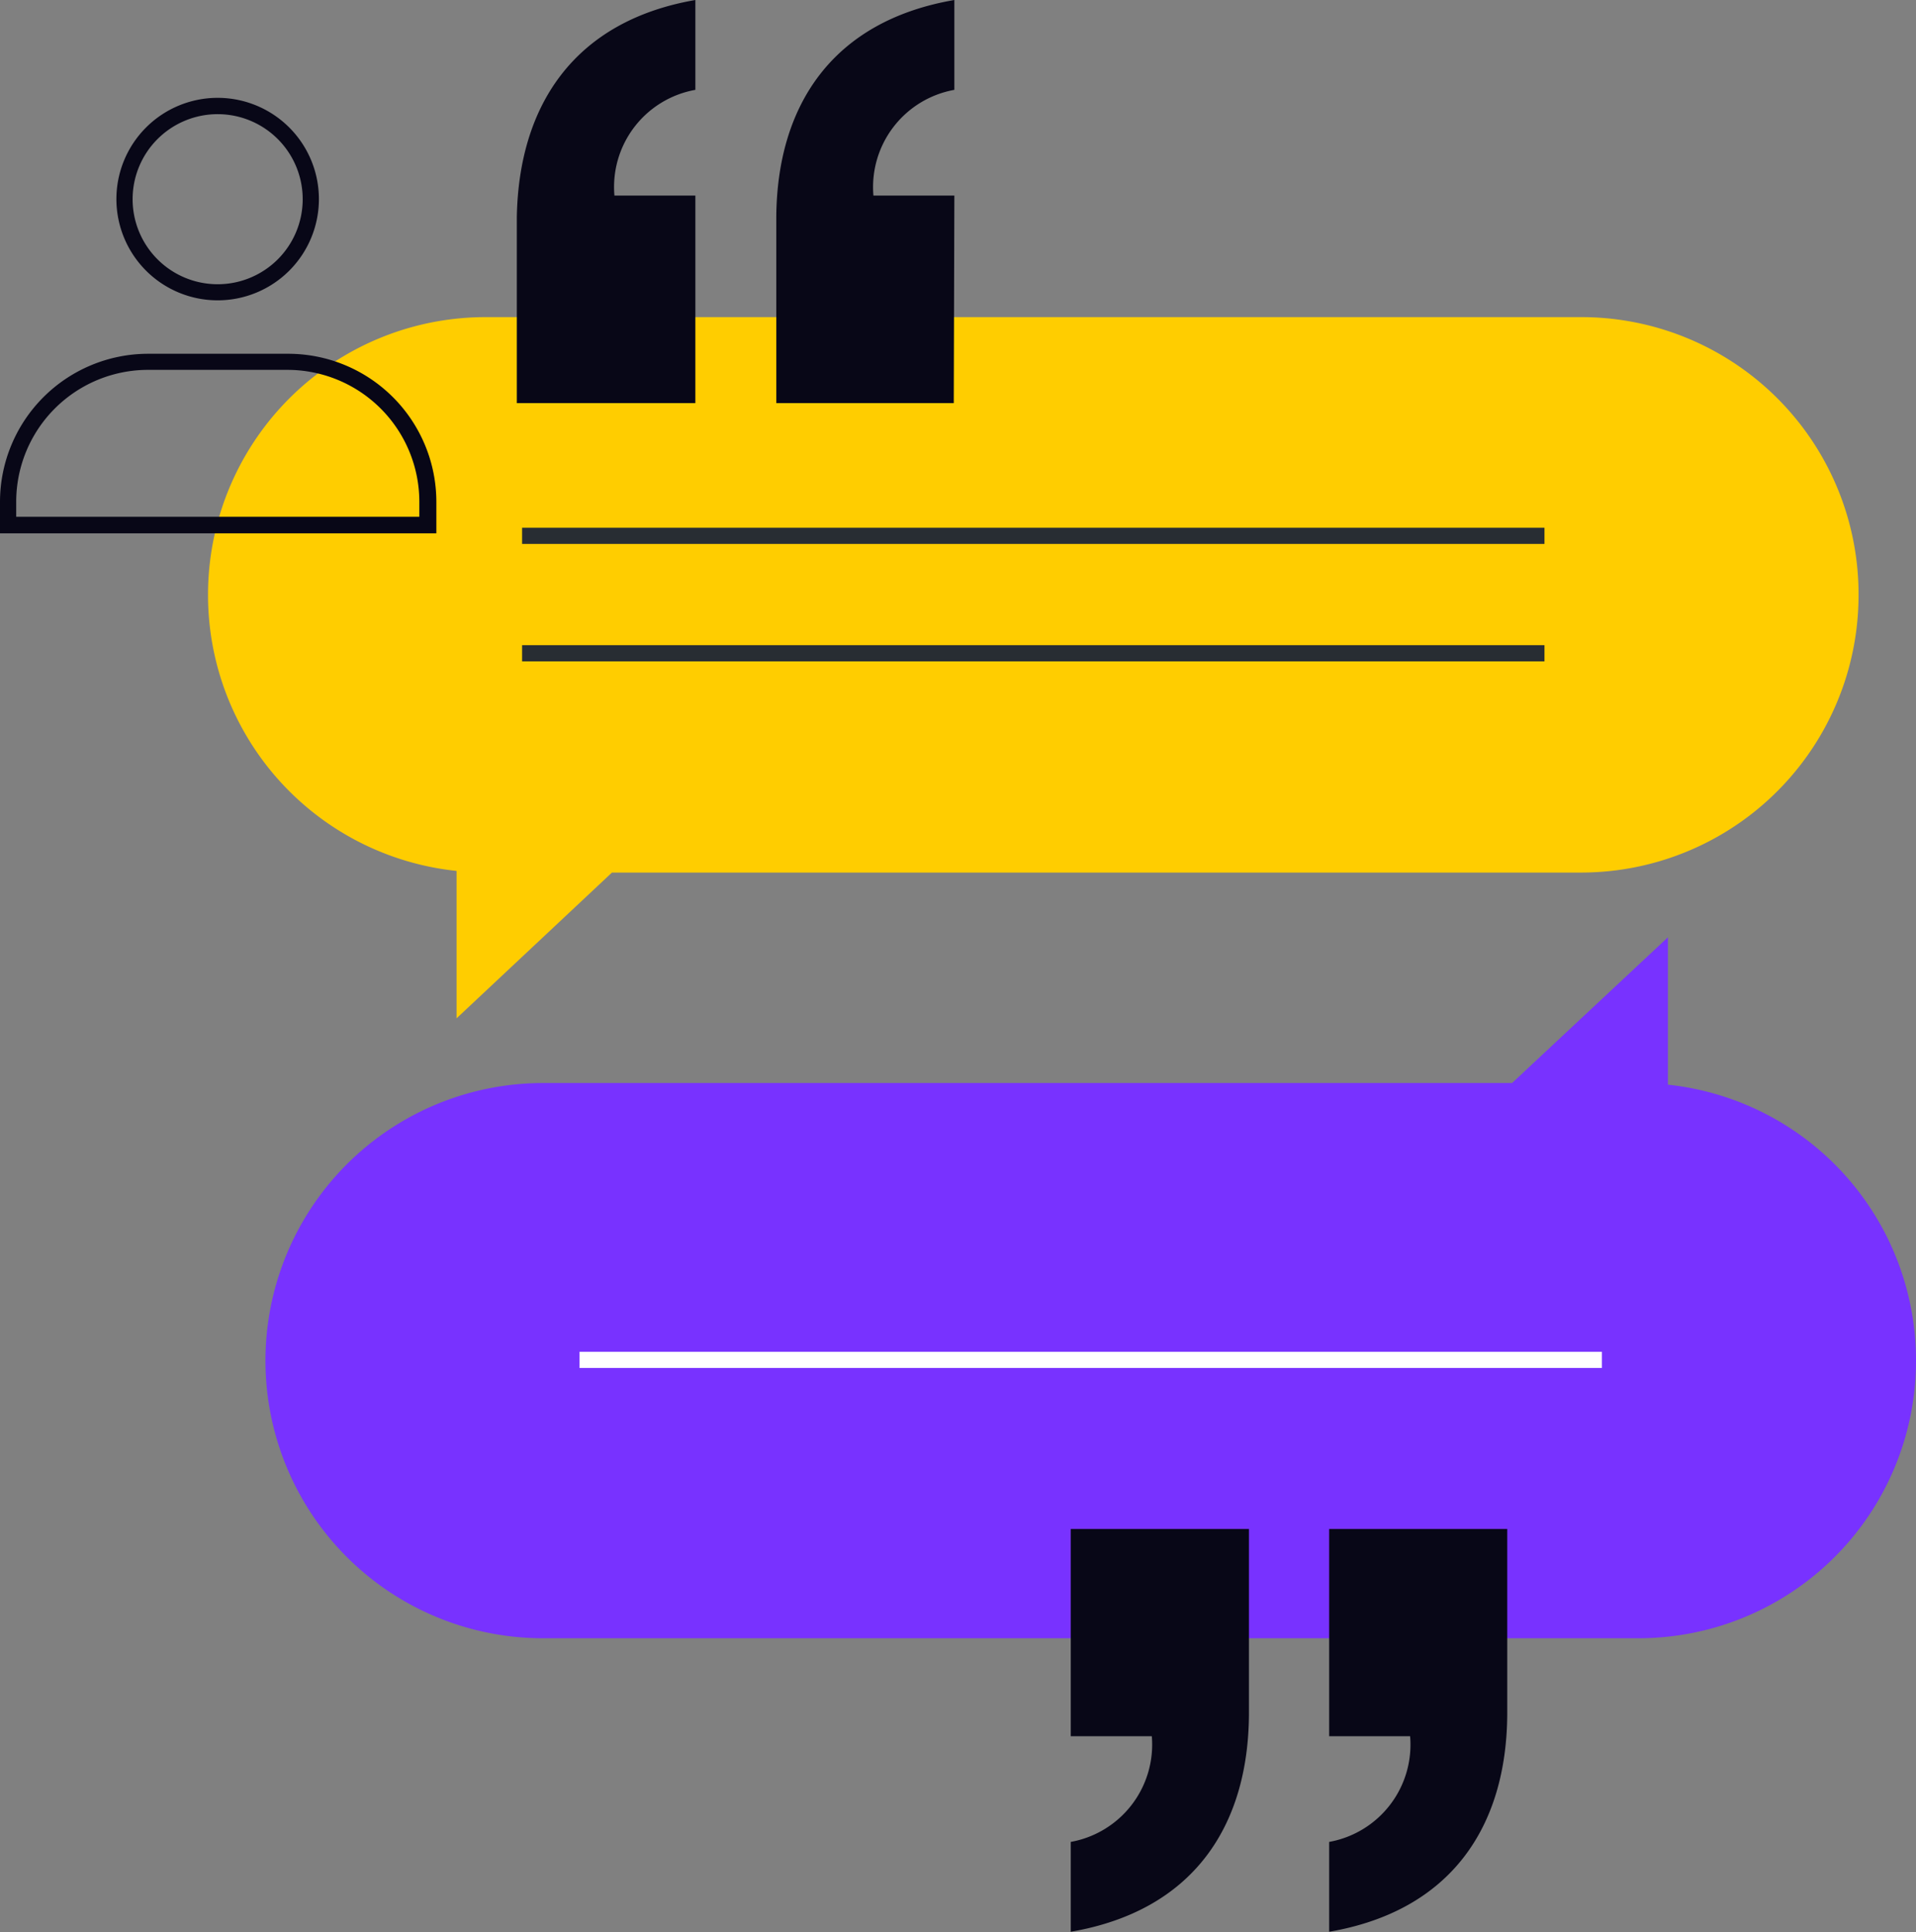
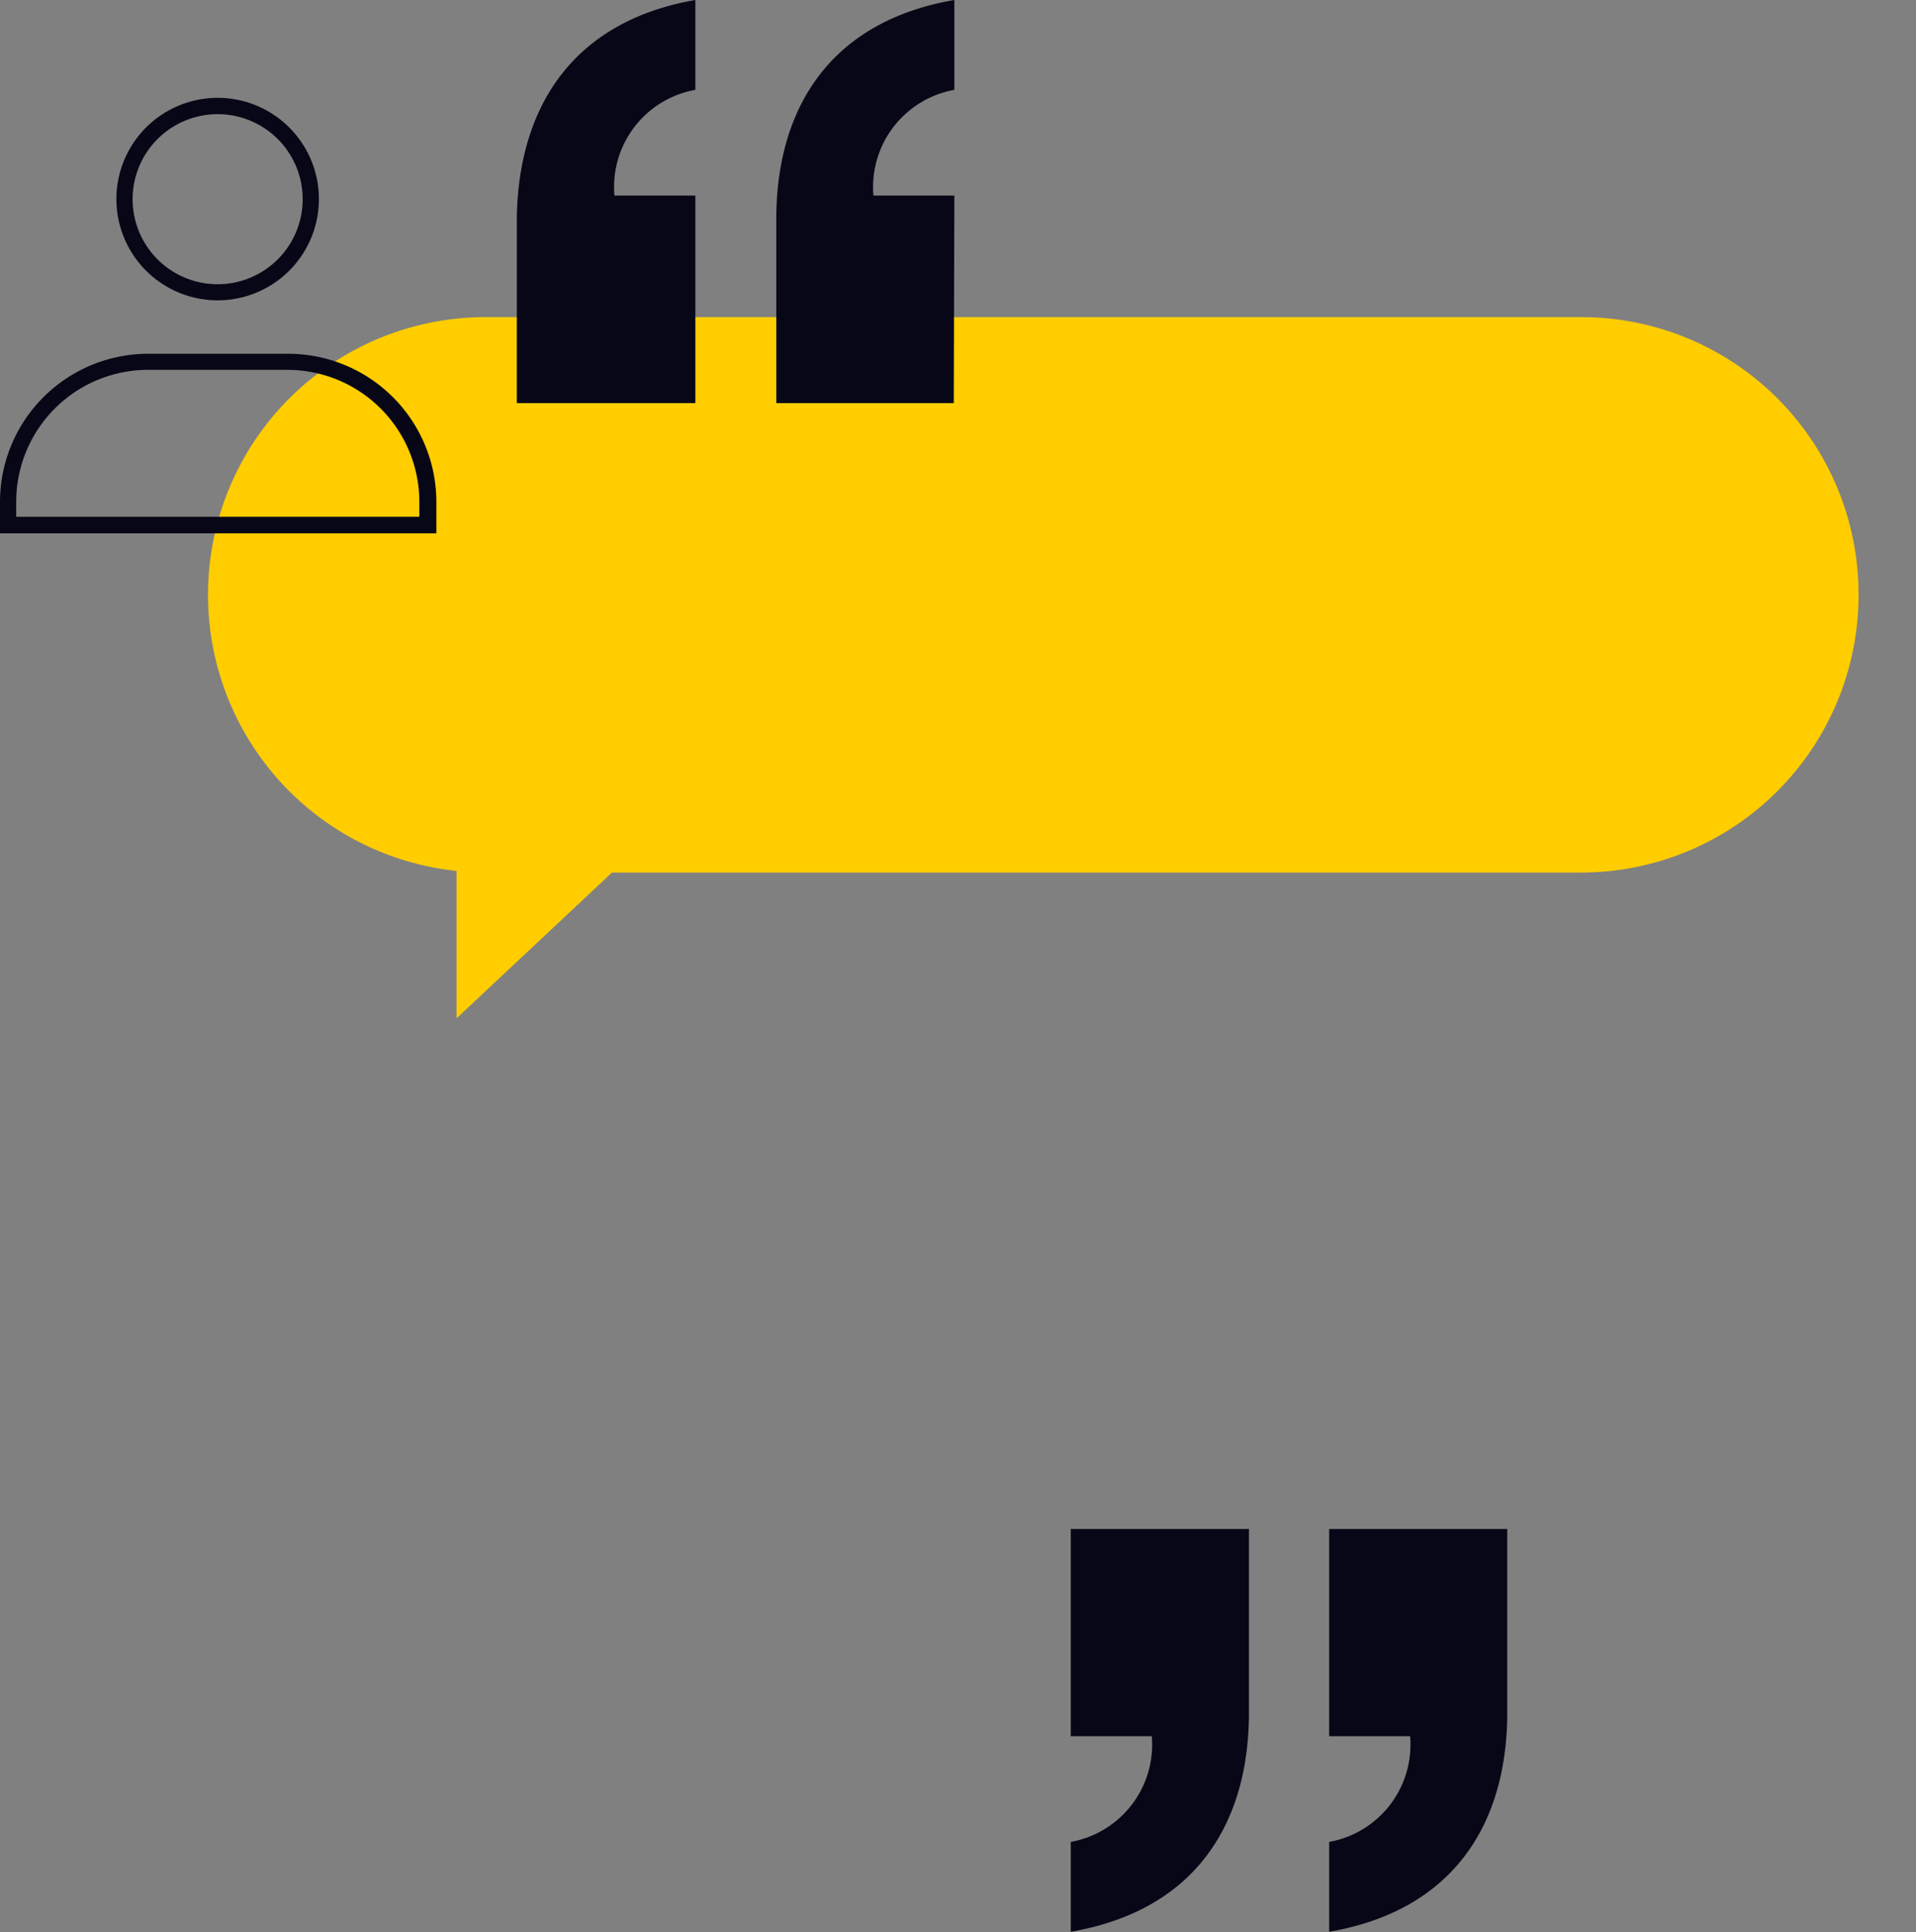
<svg xmlns="http://www.w3.org/2000/svg" viewBox="0 0 163.12 164.5">
  <rect x="0" y="0" width="163.12" height="164.5" fill="#808080" stroke="none" />
  <defs>
    <style>.cls-1{fill:#ffcd00;}.cls-2{fill:#282d33;}.cls-3{fill:#7832ff;}.cls-4{fill:#fff;}.cls-5{fill:#080717;}</style>
  </defs>
  <g id="Layer_2" data-name="Layer 2">
    <g id="Layer_1-2" data-name="Layer 1">
      <g id="Layer_2-2" data-name="Layer 2">
        <path class="cls-1" d="M134.59,27H41.35A23.63,23.63,0,0,0,17.71,50.65h0a23.62,23.62,0,0,0,21.16,23.5V86.7L52.1,74.29h82.49a23.63,23.63,0,0,0,23.64-23.64h0A23.6,23.6,0,0,0,134.59,27Z" />
-         <rect class="cls-2" x="44.45" y="44.93" width="87.04" height="1.38" />
-         <rect class="cls-2" x="44.45" y="54.93" width="87.04" height="1.38" />
-         <path class="cls-3" d="M46.24,139.48h93.24a23.63,23.63,0,0,0,23.64-23.63h0A23.61,23.61,0,0,0,142,92.35V79.8L128.73,92.21H46.24A23.63,23.63,0,0,0,22.6,115.85h0A23.63,23.63,0,0,0,46.24,139.48Z" />
-         <rect class="cls-4" x="49.34" y="115.09" width="87.04" height="1.38" />
        <path class="cls-5" d="M59.2,34.32H44V18.47C44.17,9,48.86,1.79,59.2,0V7.65a8.4,8.4,0,0,0-6.89,9H59.2Zm22,0H66.09V18.47C66.16,9,70.84,1.79,81.25,0V7.65a8.41,8.41,0,0,0-6.89,9h6.89Z" />
        <path class="cls-5" d="M113.16,130.18h15.16V146c-.07,9.51-4.76,16.68-15.16,18.47v-7.65a8.41,8.41,0,0,0,6.89-9h-6.89Zm-22,0h15.17V146c-.07,9.51-4.76,16.68-15.17,18.47v-7.65a8.42,8.42,0,0,0,6.9-9h-6.9Z" />
        <path class="cls-5" d="M37.08,45.41H0V42.73A12.62,12.62,0,0,1,12.61,30.12H24.53A12.62,12.62,0,0,1,37.15,42.73v2.68ZM1.38,44H35.7V42.73A11.24,11.24,0,0,0,24.46,31.49H12.61A11.23,11.23,0,0,0,1.38,42.73Z" />
        <path class="cls-5" d="M18.54,25.57A8.62,8.62,0,1,1,27.15,17,8.62,8.62,0,0,1,18.54,25.57Zm0-15.85A7.24,7.24,0,1,0,25.77,17,7.24,7.24,0,0,0,18.54,9.72Z" />
      </g>
    </g>
  </g>
</svg>